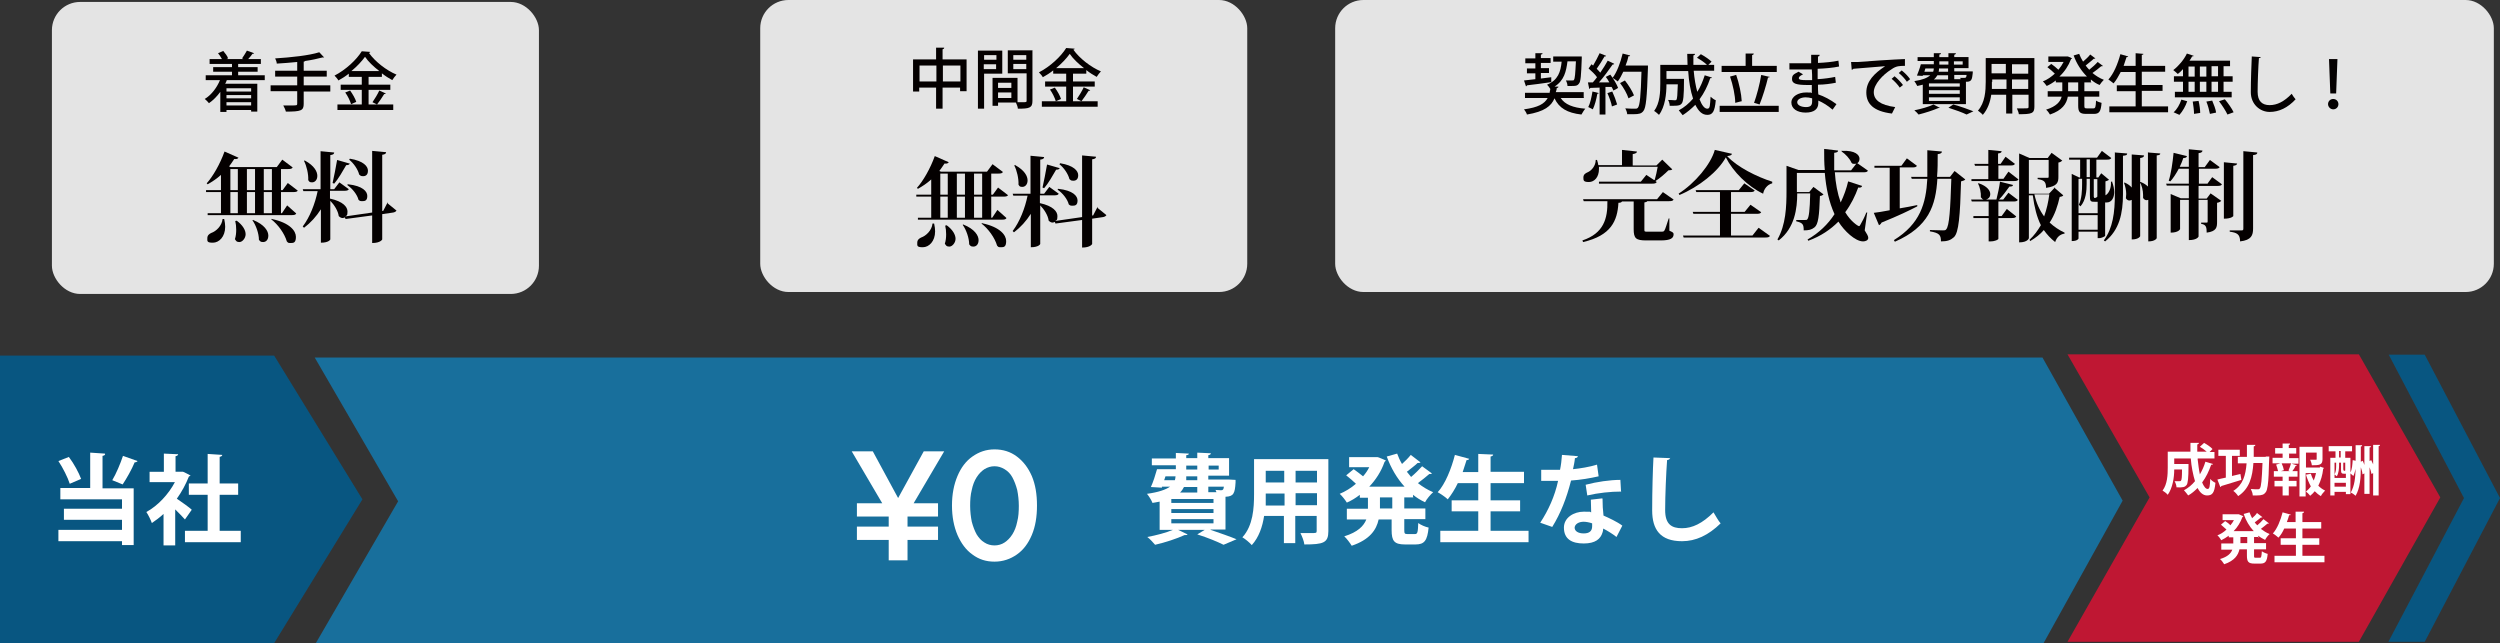
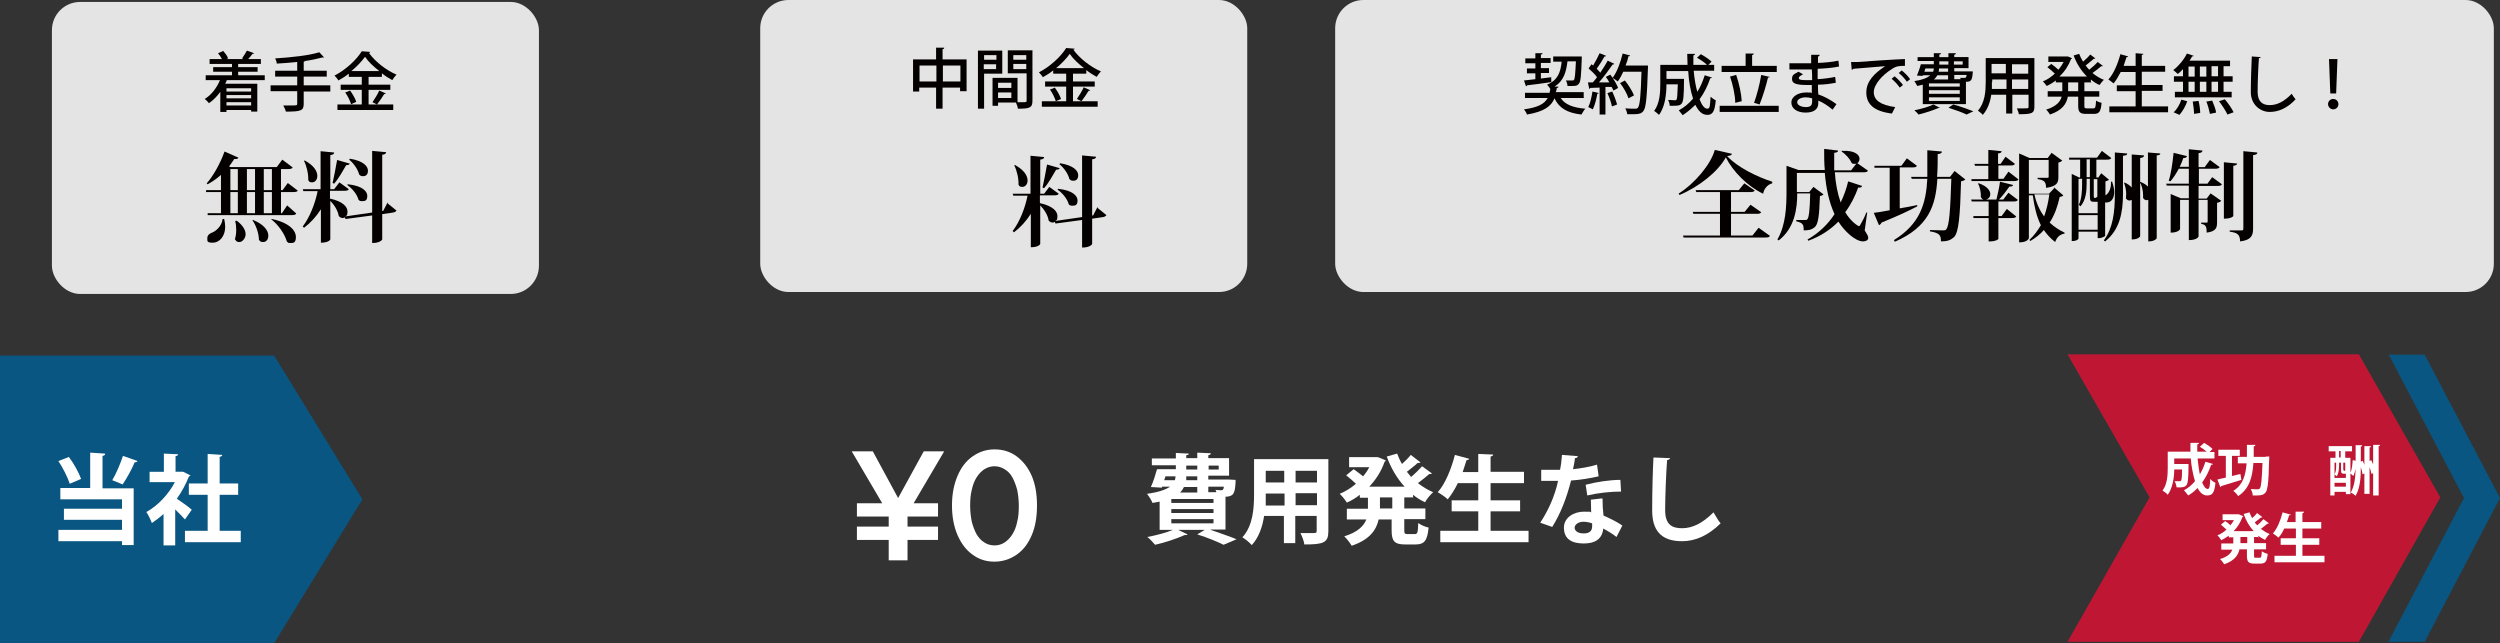
<svg xmlns="http://www.w3.org/2000/svg" id="_レイヤー_1" version="1.1" viewBox="0 0 770.5 198.2">
  <rect x="0" y="0" width="770.5" height="198.2" fill="#333333" stroke="none" />
  <defs>
    <style>
      .st0 {
        fill: #bf1733;
      }

      .st0, .st1, .st2 {
        fill-rule: evenodd;
      }

      .st3 {
        fill: #e4e4e4;
      }

      .st1 {
        fill: #085681;
      }

      .st2 {
        fill: #186f9c;
      }

      .st4 {
        fill: #040000;
      }

      .st5 {
        fill: #fff;
      }
    </style>
  </defs>
  <polyline class="st1" points="84.5 198.2 111.7 153.9 84.5 109.6 0 109.6 0 198.2" />
-   <polygon class="st2" points="97 198.8 629.5 198.8 654.2 154.3 629.5 110.2 97 110.2 97 110.2 122.7 154.5 97 198.8 97 198.8 97 198.8" />
  <polygon class="st1" points="747.3 109.3 770.5 153.5 747.3 197.8 736.1 197.8 759.4 153.5 736.2 109.3 747.3 109.3 747.3 109.3" />
  <polygon class="st0" points="637.2 197.8 727 197.8 752.1 153.3 727 109.2 637.2 109.2 662.5 153.3 637.2 197.8 637.2 197.8" />
  <g>
    <path class="st5" d="M677.3,141.4c.2,1.7.4,3.4.7,4.8.7-1.2,1.3-2.5,1.7-3.9l2.3.7c0,.2-.2.3-.5.2-.7,2-1.6,3.9-2.8,5.5.5,1.2,1.1,2,1.7,2s.7-.9.8-3.1c.4.5,1.1,1,1.6,1.2-.3,3.2-1,3.9-2.6,3.9-1.2,0-2.2-.9-2.9-2.3-.9.9-1.8,1.7-2.9,2.3-.3-.4-.9-1.2-1.3-1.6,1.3-.7,2.4-1.6,3.4-2.8-.6-2-1.1-4.4-1.3-7h-5.1v1.7h4.4v.6c0,3.8-.2,5.4-.6,5.9-.5.6-1,.8-3.1.7,0-.6-.3-1.4-.6-1.9.6,0,1.2,0,1.5,0s.4,0,.5-.2c.2-.2.3-1.1.3-3.4h-2.4c0,2.5-.5,5.7-2,7.8-.3-.4-1.2-1.1-1.6-1.3,1.5-2,1.6-4.9,1.6-7.1v-4.9h7c0-.9,0-1.8,0-2.7h2.6c0,.3-.2.4-.5.5,0,.7,0,1.5,0,2.2h2.9c-.6-.5-1.4-1.1-2.1-1.5l1.3-1.2c.9.5,2.1,1.3,2.6,1.9l-.9.9h1.5v2h-5.1Z" />
    <path class="st5" d="M690.5,146.1l.3,1.8c-2.3.7-4.6,1.4-6.2,1.9,0,.2-.2.3-.3.3l-.9-2.3c.7-.2,1.6-.4,2.6-.6v-6.7h-2.3v-1.9h6.6v1.9h-2.4v6.2l2.5-.6ZM698.3,140.7h1.1c-.2,1.8,0,9.7-1.1,11-.5.7-1.1,1-2.8,1s-.8,0-1.2,0c0-.6-.3-1.4-.6-2,.9.1,1.8.1,2.1.1s.5,0,.7-.3c.4-.5.6-2.6.8-7.8h-2.8c-.3,4.3-1.2,7.9-4.7,10.2-.3-.5-1-1.3-1.5-1.6,3-1.9,3.8-4.8,4.1-8.5h-2.7v-2h2.8c0-1.2,0-2.4,0-3.7h2.6c0,.3-.2.4-.5.5,0,1.1,0,2.1,0,3.2h3.7Z" />
-     <path class="st5" d="M705.5,139.9v1.3h2.9v1.7h-2.2l1.7.5c0,.1-.2.2-.4.2-.2.5-.6,1.1-1,1.6h1.6v1.7h-2.7v1.3h2.4v1.7h-2.4v2.8h-1.9v-2.8h-2.5v-1.7h2.5v-1.3h-2.7v-1.7h1.3c-.1-.6-.4-1.4-.6-2l1.3-.4h-2.4v-1.7h3.1v-1.3h-2.3v-1.7h2.3v-1.4h2.3c0,.3-.1.4-.4.4v1h2.3v1.7h-2.3ZM705.7,145.2l-.4-.2c.3-.6.6-1.5.8-2.2h-2.9c.3.6.6,1.5.7,2.1l-.9.3h2.7ZM715,143.8l1.2.4c0,.2,0,.2-.2.3-.2,1.9-.7,3.6-1.5,5.2.6.6,1.3,1.1,2.1,1.5-.4.4-1.1,1.2-1.3,1.7-.7-.4-1.3-.9-1.9-1.5-.4.5-.9,1-1.4,1.4-.3-.4-.9-1-1.3-1.3.6-.5,1.1-1,1.5-1.6-.6-1.1-1.1-2.3-1.5-3.6l1.5-.3c.2.7.5,1.4.9,2.1.3-.7.5-1.5.7-2.3h-3.2v7.2h-1.9v-15.3h7.1v3.8c0,1.8-.9,1.9-3.3,1.9,0-.5-.3-1.2-.5-1.7.7,0,1.5,0,1.7,0,.2,0,.3,0,.3-.2v-2h-3.3v4.6h4.3Z" />
    <path class="st5" d="M731.4,137.1h2.1c0,.3-.1.4-.4.4v15.2h-1.7v-6.9l-.5.3c-.1-.6-.3-1.3-.6-2.1v8.2h-1.6v-6.3l-.6.3c0-.6-.2-1.4-.5-2.2h0c0,3.2-.2,6.4-1.6,8.8-.3-.3-1-.8-1.5-1,1.2-2.1,1.4-4.6,1.5-7.3h0c-.2.8-.4,1.6-.7,2.2l-.9-.8v6.4h-1.4v-.7h-3.5v1.1h-1.3v-11.6h1.6v-2h-2.1v-1.6h7.2v1.6h-2.1v2h1.6v4.5c.5-.9.6-2.4.7-3.8l.9.2v-4.8h2c0,.3-.1.4-.4.4v4.7l.6-.3c.2.4.3.8.5,1.3v-5.8h2c0,.3-.1.4-.4.4v4.2l.5-.3c.2.4.4.8.6,1.3v-6ZM720.9,142.6v.8c0,1-.1,2.4-.7,3.4-.2-.2-.5-.4-.7-.6v1.1h3.5v-1.3h-.6c-.7,0-.9-.2-.9-1.2v-2.2h-.5ZM720,142.6h-.5v3.6c.5-.9.5-1.9.5-2.7v-.8ZM719.5,150h3.5v-1.2h-3.5v1.2ZM720.9,139v2h.5v-2h-.5ZM722.3,144.8c0,.2,0,.3.1.3.4,0,.4,0,.4-.3v-2.2h-.6v2.2Z" />
    <path class="st5" d="M696.3,165.5h-1.6v1.9h3.7v1.9h-3.7v1.9c0,.6,0,.7.5.7h1.3c.4,0,.5-.3.6-2,.4.3,1.3.7,1.8.8-.2,2.3-.7,3-2.2,3h-1.9c-1.9,0-2.3-.6-2.3-2.5v-1.9h-2.3c-.4,1.8-1.5,3.5-4.7,4.6-.3-.5-.9-1.3-1.3-1.6,2.4-.7,3.4-1.8,3.8-2.9h-3.4v-1.9h3.7v-1.9h-1.4v-.5c-.7.5-1.5,1-2.3,1.4-.3-.5-.8-1.2-1.2-1.5,1-.4,2-1,2.8-1.8-.5-.4-1.1-1-1.7-1.5l1.3-1.1c.5.3,1.2.8,1.6,1.3.4-.5.8-1,1.1-1.6h-3.5v-1.8h5c0,0,1.4.6,1.4.6,0,.1-.2.2-.3.3-.6,1.6-1.5,3.1-2.7,4.3h6.2c-1.3-1.4-2.4-3.2-3.1-5.3l1.8-.5c.2.6.5,1.2.8,1.8.6-.5,1.2-1.1,1.5-1.6l1.7,1.3c-.1.1-.3.1-.5.1-.5.4-1.2,1-1.9,1.5.2.3.5.6.8.9.7-.6,1.4-1.3,1.9-1.9l1.7,1.3c0,0-.2.1-.3.1s-.1,0-.2,0c-.5.4-1.3,1.1-2,1.6.8.6,1.7,1.2,2.7,1.6-.5.4-1.1,1.2-1.4,1.8-.8-.4-1.5-.8-2.1-1.3v.6ZM692.6,167.4v-1.9h-2.1v1.9h2.1Z" />
    <path class="st5" d="M709.7,171.3h6.7v2h-15.4v-2h6.6v-3.4h-4.7v-2h4.7v-3h-3.6c-.5,1.1-1.1,2.1-1.8,2.8-.4-.4-1.2-1-1.7-1.3,1.3-1.4,2.4-4.1,3-6.5l2.5.7c0,.2-.2.2-.5.2-.2.7-.4,1.4-.7,2.1h2.7v-3.2h2.6c0,.3-.2.4-.5.5v2.7h5.8v2h-5.8v3h5.2v2h-5.2v3.4Z" />
  </g>
  <g>
    <path class="st5" d="M373.1,163.3h0c2.9,1,6.1,2.1,8,2.9l-4,1.7c-1.8-.9-4.9-2.2-8.1-3.2l2.3-1.4h-8.2l2.9,1.4c-.1.2-.3.2-.6.2s-.2,0-.3,0c-2.4,1.1-6,2.3-9.1,3-.6-.7-1.7-1.9-2.4-2.4,2.7-.5,5.8-1.3,7.9-2.2h-4.1v-8.7c-.7.1-1.4.3-2.2.4-.3-.8-1.1-2.1-1.7-2.8,3.6-.5,5.8-1.3,7.1-2.2h-2.5v.3c-.1,0-3.4-.2-3.4-.2.7-1.5,1.4-3.7,1.9-5.5h5.8v-1.2h-7.4v-2.1h7.4v-1.7l4,.2c0,.3-.2.4-.8.5v.9h3.4v-1.7l4.2.2c0,.3-.3.5-.8.6v.9h6.4v5.4h-6.4v1.2h6.5c0,0,1.9.1,1.9.1,0,.3,0,.5,0,.8-.2,3.4-.6,4.3-3.1,4.4v10.1h-4.6ZM359.2,146.8l-.4,1.2h3.3c.1-.4.2-.8.2-1.2h-3.1ZM374,155v-1.2h-13v1.2h13ZM374,158.1v-1.2h-13v1.2h13ZM361,160v1.3h13v-1.3h-13ZM369,150.1h-4.1c-.3.6-.7,1.2-1.2,1.7h5.3v-1.7ZM369,148v-1.2h-3.4c0,.4,0,.8,0,1.2h3.5ZM365.6,143.5v1.2h3.4v-1.2h-3.4ZM375.6,143.5h-3.1v1.2h3.1v-1.2ZM374.9,151.7c0-.2-.2-.5-.3-.7.7,0,1.3.1,1.7.1.6,0,.8-.2.9-1.1h-4.8v1.7h2.5Z" />
    <path class="st5" d="M409.4,141.7v22c0,3.6-1.5,4.1-7.4,4.1-.1-1-.7-2.5-1.2-3.5,1,0,2.2,0,3,0,1.9,0,2,0,2-.7v-4.6h-6.6v8.4h-3.5v-8.4h-6.1c-.5,3.3-1.6,6.6-3.8,9-.6-.7-2-1.9-2.9-2.4,3.3-3.6,3.6-9,3.6-13.3v-10.8h22.9ZM390.1,152.1c0,1,0,2,0,3.7h5.8v-3.7h-5.7ZM395.8,145.1h-5.7v3.6h5.7v-3.6ZM405.9,148.7v-3.6h-6.6v3.6h6.6ZM399.3,155.7h6.6v-3.7h-6.6v3.7Z" />
    <path class="st5" d="M435.6,153.3h-2.8v3.4h6.5v3.3h-6.5v3.3c0,1.1.1,1.3,1,1.3h2.3c.8,0,.9-.6,1-3.4.8.6,2.2,1.2,3.2,1.4-.4,4-1.3,5.2-4,5.2h-3.3c-3.3,0-4.1-1.1-4.1-4.4v-3.3h-4c-.7,3.2-2.7,6.2-8.3,8.1-.5-.8-1.5-2.2-2.3-2.9,4.2-1.3,6-3.2,6.8-5.2h-6v-3.3h6.5v-3.4h-2.5v-.9c-1.3,1-2.6,1.8-4,2.4-.5-.8-1.5-2.1-2.2-2.7,1.7-.7,3.5-1.8,5-3.1-.8-.8-2-1.8-3-2.6l2.3-1.9c.9.6,2,1.5,2.9,2.2.8-.9,1.4-1.8,1.9-2.8h-6.2v-3.1h8.8c0-.1,2.5,1,2.5,1,0,.2-.3.3-.4.5-1,2.9-2.7,5.5-4.7,7.6h10.9c-2.3-2.5-4.2-5.7-5.5-9.3l3.2-.9c.4,1.1.9,2.2,1.5,3.2,1-.9,2-1.9,2.7-2.8l3,2.3c-.2.2-.6.2-.9.2-.8.8-2.2,1.8-3.3,2.7.4.5.9,1.1,1.3,1.6,1.2-1,2.5-2.3,3.4-3.3l3,2.2c-.1.2-.3.2-.5.2s-.2,0-.3,0c-.9.8-2.3,1.9-3.5,2.8,1.4,1.1,3,2.1,4.7,2.8-.8.7-2,2.1-2.5,3.1-1.3-.6-2.6-1.4-3.7-2.3v1ZM429.1,156.7v-3.4h-3.8v3.4h3.8Z" />
    <path class="st5" d="M459.3,163.6h11.8v3.5h-27.2v-3.5h11.7v-6h-8.2v-3.4h8.2v-5.3h-6.3c-.9,1.9-2,3.6-3.1,5-.7-.7-2.2-1.7-3.1-2.2,2.3-2.5,4.2-7.2,5.3-11.5l4.4,1.2c-.1.3-.4.4-.8.4-.4,1.2-.8,2.5-1.2,3.7h4.8v-5.6l4.6.2c0,.3-.3.5-.8.6v4.7h10.3v3.5h-10.3v5.3h9.1v3.4h-9.1v6Z" />
    <path class="st5" d="M486.3,140.6c0,.3-.4.6-.9.6-.1,1.1-.4,2.5-.6,3.4,2.1-.2,5.2-.7,7.4-1.4l.5,3.6c-2.6.6-5.6,1.1-8.5,1.3-1.4,5.5-3.2,10.1-5.8,14.3l-3.7-1.3c2.5-3.8,4.5-8.2,5.5-12.9h-5.2v-3.4h3.3c.9,0,1.8,0,2.5,0,.3-1.4.5-3.1.6-4.6l5,.4ZM493.9,153.7c0,1.8.1,3.5.3,5.2,1.6.7,4.2,1.9,5.8,3.1l-1.8,3.5c-1.1-.9-2.9-2-4.1-2.6,0,.6-.1.9-.2,1.2-.6,2-2.2,3.4-5.8,3.4s-6.1-1.3-6.1-4.9c0-3.1,3.1-4.9,6.1-4.9s1.5,0,2.3.2c0-1.4-.1-2.9-.1-3.9l3.5-.4ZM490.7,161.3c-.8-.3-1.9-.5-2.6-.5-1.5,0-2.7.7-2.8,1.8,0,1.1,1.1,1.8,2.8,1.8s2.6-.7,2.6-2.2v-.9ZM499.7,151.5c-3.3,0-7.1.4-10.5,1.2l-.5-3.3c3.4-.9,7.5-1.5,10.7-1.5l.2,3.5Z" />
    <path class="st5" d="M514.7,141.1c0,.4-.3.6-.9.7-.3,4-.6,11-.6,15.4s2,5.6,5.2,5.6,6.3-1.5,9.7-4.9c.5.8,1.6,2.8,2.2,3.4-3.8,3.7-7.7,5.5-11.9,5.5-6.7,0-9.2-3.6-9.2-9.5s.2-12.7.4-16.3l5.2.2Z" />
  </g>
  <g>
    <path class="st5" d="M21.2,140.8c1.6,2.1,3.1,4.9,3.8,6.8l-3.5,1.5c-.6-1.9-2.1-4.9-3.5-7l3.3-1.3ZM32.4,139.9c0,.3-.2.5-.8.6v10h9.6v17.5h-3.6v-1.2h-19.6v-3.5h19.6v-3.1h-17.9v-3.4h17.9v-2.9h-19v-3.5h9.2v-10.9l4.5.3ZM34.6,148c1.2-2,2.5-5.1,3.3-7.5l4.5,1.6c-.1.2-.5.4-.9.4-.9,2.2-2.5,5-3.7,6.8l-3.2-1.3Z" />
    <path class="st5" d="M58.7,146.4c0,.2-.3.4-.5.5-.9,2.3-2.2,4.7-3.7,6.8,1.5,1,4,2.8,4.6,3.4l-2.1,3c-.7-.8-1.9-2-3-3.1v11.1h-3.6v-9.7c-1.2,1.1-2.4,2-3.6,2.8-.3-.9-1.2-2.7-1.7-3.4,3.5-1.9,6.8-5.4,8.8-9.2h-7.8v-3.2h4.4v-5.6l4.4.2c0,.3-.3.5-.8.6v4.8h2.3c0-.1,2.4,1.2,2.4,1.2ZM67.8,163.6h6.4v3.5h-17.2v-3.5h7v-11.1h-5.8v-3.5h5.8v-9.1l4.5.3c0,.3-.3.5-.8.6v8.2h5.7v3.5h-5.7v11.1Z" />
  </g>
  <g>
    <path class="st5" d="M291,139.1l-11.3,19.2v14.4h-5.8v-14.2l-11.4-19.4h6.5l7.8,14.4,7.9-14.4h6.4ZM264.1,155.1h25v4.1h-25v-4.1ZM264.1,162.3h25v4.1h-25v-4.1Z" />
    <path class="st5" d="M295.1,146.7c1.1-2.6,2.6-4.6,4.6-6,2-1.4,4.2-2.2,6.8-2.2s4.9.7,6.9,2.2,3.5,3.5,4.6,6c1.1,2.6,1.6,5.6,1.6,9.1s-.5,6.5-1.6,9.1c-1.1,2.6-2.6,4.6-4.6,6-2,1.4-4.3,2.2-6.9,2.2s-4.8-.7-6.8-2.2c-2-1.4-3.5-3.5-4.6-6-1.1-2.6-1.7-5.6-1.7-9.1s.6-6.5,1.7-9.1ZM299.5,160.8c.4,1.5.9,2.8,1.5,3.9.7,1.1,1.4,1.9,2.4,2.5.9.6,2,.9,3.1.9s2.2-.3,3.1-.9c.9-.6,1.7-1.4,2.4-2.5s1.2-2.4,1.5-3.9c.4-1.5.5-3.2.5-4.9s-.2-3.4-.5-4.9c-.4-1.5-.9-2.8-1.5-3.9s-1.4-1.9-2.4-2.5-2-.9-3.1-.9-2.1.3-3.1.9c-.9.6-1.7,1.4-2.4,2.5-.7,1.1-1.2,2.4-1.5,3.9-.4,1.5-.5,3.2-.5,4.9s.2,3.4.5,4.9Z" />
  </g>
  <rect class="st3" x="16" y=".6" width="150.1" height="90" rx="8.7" ry="8.7" />
  <g>
    <g>
      <path class="st4" d="M81.7,24.7h-11.8c-.1.4-.3.7-.5,1.1h9.9v8.6h-1.9v-.5h-7.6v.6h-1.9v-6.2c-1,1.4-2.2,2.6-3.5,3.5-.3-.4-.9-1-1.3-1.3,2-1.2,3.7-3.4,4.7-5.8h-4.4v-1.5h8.1v-1.1h-5.8v-1.4h5.8v-1h-6.9v-1.5h3.8c-.3-.6-.8-1.3-1.2-1.8l1.6-.7c.6.7,1.3,1.6,1.5,2.3l-.5.2h5.2l-.4-.2c.5-.7,1.1-1.7,1.5-2.4l2.2.8c0,.1-.2.2-.5.2-.3.5-.8,1-1.3,1.6h3.9v1.5h-7v1h6v1.4h-6v1.1h8.2v1.5ZM77.4,27.2h-7.6v1h7.6v-1ZM77.4,30.3v-1h-7.6v1h7.6ZM69.8,32.5h7.6v-1h-7.6v1Z" />
      <path class="st4" d="M101.8,26.4v1.8h-8.2v3.8c0,2.1-.8,2.4-5.5,2.4-.1-.5-.5-1.4-.8-1.9.9,0,1.9,0,2.6,0,1.6,0,1.7,0,1.7-.6v-3.8h-8.2v-1.8h8.2v-2.7h-6.8v-1.8h6.8v-2.7c-2.1.2-4.3.4-6.3.5,0-.5-.3-1.2-.5-1.6,4.8-.3,10.5-.9,13.6-1.9l1.5,1.6c0,0-.2,0-.3,0s-.1,0-.2,0c-1.5.4-3.3.8-5.4,1.1,0,.1-.2.2-.4.2v2.8h7.1v1.8h-7.1v2.7h8.2Z" />
      <path class="st4" d="M113.5,32.2h7.7v1.7h-17.2v-1.7h7.5v-4.5h-6.5v-1.6h6.5v-2.4h-4v-1c-1,.8-2.1,1.5-3.2,2.1-.2-.4-.8-1.1-1.2-1.5,3.5-1.8,6.8-4.9,8.4-7.5l2.6.2c0,.2-.2.3-.4.3,1.9,2.7,5.4,5.4,8.5,6.7-.5.5-.9,1.1-1.3,1.7-1.1-.6-2.2-1.3-3.2-2.1v1.1h-4.1v2.4h6.7v1.6h-6.7v4.5ZM108.2,32.1c-.3-1-1-2.5-1.8-3.6l1.5-.6c.8,1.1,1.6,2.5,1.9,3.5l-1.6.7ZM116.9,21.9c-1.8-1.4-3.4-2.9-4.4-4.4-1,1.4-2.5,3-4.2,4.4h8.6ZM114.8,31.5c.7-1,1.6-2.5,2.1-3.6l2,.9c0,.1-.2.2-.5.2-.6,1-1.5,2.3-2.2,3.2l-1.4-.7Z" />
    </g>
    <g>
      <path class="st4" d="M91.8,58.7c-.2.4-.6.5-1.5.5h-3.7v6.5h.3l1.6-2.4,2.8,2.5c-.2.4-.6.5-1.4.5h-25.9v-.6c-.1,0,4.1,0,4.1,0v-6.5h-4.6v-.6c-.1,0,4.6,0,4.6,0v-4.7c-1.3,1.2-2.7,2.1-4.1,2.9l-.3-.3c1.9-2.1,4.1-5.9,5.5-9.8l4.3,1.9c-.2.3-.5.5-1.3.4-.5.8-1.1,1.6-1.6,2.3l.5.2h14.2l1.7-2.3,3.2,2.4c-.2.4-.6.5-1.5.5h-2.1v6.5h.5l1.6-2.2,3,2.3ZM69.1,67.5c.2.9.3,1.7.3,2.4,0,3.1-1.9,4.9-3.8,4.9s-1.7-.5-1.7-1.4.6-1.3,1.2-1.6c1.5-.5,3.3-2.2,3.5-4.3h.4ZM71,52.1v6.5h2.3v-6.5h-2.3ZM71,59.2v6.5h2.3v-6.5h-2.3ZM72.8,67.9c2.1,1.5,2.9,3.1,2.9,4.3s-1,2.4-1.9,2.4-1-.3-1.4-.9c.3-.9.4-1.9.4-2.9s-.1-1.9-.3-2.7h.4ZM78.6,52.1h-2.5v6.5h2.5v-6.5ZM78.6,59.2h-2.5v6.5h2.5v-6.5ZM78,67.8c3.5,1.4,4.7,3.4,4.7,4.8s-.8,2-1.6,2-.9-.2-1.3-.7c0-1.9-.9-4.5-2-6l.3-.2ZM83.8,52.1h-2.5v6.5h2.5v-6.5ZM83.8,65.7v-6.5h-2.5v6.5h2.5ZM83.8,67.5c5.6,1.2,7.4,3.7,7.4,5.5s-.7,1.9-1.6,1.9-.8-.1-1.2-.5c-.7-2.4-2.7-5.2-4.8-6.8l.2-.2Z" />
      <path class="st4" d="M119.5,62.7l2.7,2.2c-.2.3-.5.5-1,.6l-3.4.5v7.8c0,0-.5,1.1-3.1,1.1v-8.5l-8.2,1.1-.2-.5c-.2.1-.5.2-.7.2-.4,0-.8-.2-1.2-.6-.2-1.6-1.4-3.5-2.6-4.7v11.9c0,0-.4,1-2.9,1v-10.3c-1.4,2.2-3.1,4.1-5.2,5.7l-.4-.4c2.2-2.9,3.8-7,4.6-10.9h-4.4l-.2-.6h5.5v-11.7l4.2.4c0,.4-.3.7-1.2.8v10.5h1.2l1.6-2.1,2.9,2.1c-.2.4-.6.5-1.4.5h-4.4v2.4c4.1.9,5.4,2.6,5.4,4s-.3,1.2-.7,1.5l8.3-1.2v-19l4.3.4c0,.4-.3.7-1.2.8v17.3h.3s1.4-2.7,1.4-2.7ZM94,49.5c2.9,1.6,3.8,3.4,3.8,4.7s-.8,2-1.6,2-.9-.2-1.2-.7c.1-1.8-.5-4.4-1.3-5.9l.3-.2ZM107.8,50.3c0,.4-.4.6-1.1.6-1.1,1.9-2.4,4.2-3.7,5.7l-.5-.2c.4-1.8,1-4.7,1.4-7.1l3.8,1.1ZM107.3,56.8c4.5.5,5.9,2.2,5.9,3.6s-.7,1.6-1.5,1.6-.8-.1-1.2-.4c-.4-1.6-1.9-3.5-3.4-4.5v-.3ZM107.8,48.9c4.3.7,5.6,2.4,5.6,3.7s-.7,1.7-1.5,1.7-.8-.2-1.2-.5c-.4-1.6-1.7-3.5-3.1-4.6l.2-.2Z" />
    </g>
  </g>
  <rect class="st3" x="234.3" width="150.1" height="90" rx="8.7" ry="8.7" />
  <g>
    <path class="st4" d="M290.6,18.3h7.3v9.8h-2v-1.1h-5.4v6.5h-2v-6.5h-5.2v1.2h-1.9v-9.9h7.1v-3.6h2.5c0,.3-.2.4-.5.5v3.1ZM283.4,25.1h5.2v-4.9h-5.2v4.9ZM290.6,25.1h5.4v-4.9h-5.4v4.9Z" />
    <path class="st4" d="M308.9,22.7h-5.6v10.8h-1.9V15.6h7.5v7.1ZM307.1,17h-3.8v1.4h3.8v-1.4ZM303.2,21.3h3.8v-1.5h-3.8v1.5ZM318.2,15.6v15.5c0,2.2-1,2.4-4.5,2.4,0-.5-.3-1.3-.6-1.9h-5.5v1h-1.7v-8.6h7.7v7.5c.5,0,1,0,1.4,0,1.3,0,1.4,0,1.4-.5v-8.4h-5.8v-7.1h7.7ZM311.7,25.5h-4.1v1.6h4.1v-1.6ZM307.6,30.2h4.1v-1.7h-4.1v1.7ZM316.3,17h-4v1.4h4v-1.4ZM312.3,21.3h4v-1.6h-4v1.6Z" />
    <path class="st4" d="M330.6,31.2h7.7v1.7h-17.2v-1.7h7.5v-4.5h-6.5v-1.6h6.5v-2.4h-4v-1c-1,.8-2.1,1.5-3.2,2.1-.2-.4-.8-1.1-1.2-1.5,3.5-1.8,6.8-4.9,8.4-7.5l2.6.2c0,.2-.2.3-.4.3,1.9,2.7,5.4,5.4,8.5,6.7-.5.5-.9,1.1-1.3,1.7-1.1-.6-2.2-1.3-3.2-2.1v1.1h-4.1v2.4h6.7v1.6h-6.7v4.5ZM325.4,31.2c-.3-1-1-2.5-1.8-3.6l1.5-.6c.8,1.1,1.6,2.5,1.9,3.5l-1.6.7ZM334.1,21c-1.8-1.4-3.4-2.9-4.4-4.4-1,1.4-2.5,3-4.2,4.4h8.6ZM331.9,30.5c.7-1,1.6-2.5,2.1-3.6l2,.9c0,.1-.2.2-.5.2-.6,1-1.5,2.3-2.2,3.2l-1.4-.7Z" />
  </g>
  <g>
-     <path class="st4" d="M310.7,60.1c-.2.4-.6.5-1.5.5h-3.7v6.5h.3l1.6-2.4,2.8,2.5c-.2.4-.6.5-1.4.5h-25.9v-.6c-.1,0,4.1,0,4.1,0v-6.5h-4.6v-.6c-.1,0,4.6,0,4.6,0v-4.7c-1.3,1.2-2.7,2.1-4.1,2.9l-.3-.3c1.9-2.1,4.1-5.9,5.5-9.8l4.3,1.9c-.2.3-.5.5-1.3.4-.5.8-1.1,1.6-1.6,2.3l.5.2h14.2l1.7-2.3,3.2,2.4c-.2.4-.6.5-1.5.5h-2.1v6.5h.5l1.6-2.2,3,2.3ZM287.9,68.9c.2.9.3,1.7.3,2.4,0,3.1-1.9,4.9-3.8,4.9s-1.7-.5-1.7-1.4.6-1.3,1.2-1.6c1.5-.5,3.3-2.2,3.5-4.3h.4ZM289.8,53.5v6.5h2.3v-6.5h-2.3ZM289.8,60.6v6.5h2.3v-6.5h-2.3ZM291.6,69.3c2.1,1.5,2.9,3.1,2.9,4.3s-1,2.4-1.9,2.4-1-.3-1.4-.9c.3-.9.4-1.9.4-2.9s-.1-1.9-.3-2.7h.4ZM297.4,53.5h-2.5v6.5h2.5v-6.5ZM297.4,60.6h-2.5v6.5h2.5v-6.5ZM296.9,69.2c3.5,1.4,4.7,3.4,4.7,4.8s-.8,2-1.6,2-.9-.2-1.3-.7c0-1.9-.9-4.5-2-6l.3-.2ZM302.7,53.5h-2.5v6.5h2.5v-6.5ZM302.7,67.1v-6.5h-2.5v6.5h2.5ZM302.7,68.8c5.6,1.2,7.4,3.7,7.4,5.5s-.7,1.9-1.6,1.9-.8-.1-1.2-.5c-.7-2.4-2.7-5.2-4.8-6.8l.2-.2Z" />
    <path class="st4" d="M338.3,64.1l2.7,2.2c-.2.3-.5.5-1,.6l-3.4.5v7.8c0,0-.5,1.1-3.1,1.1v-8.5l-8.2,1.1-.2-.5c-.2.1-.5.2-.7.2-.4,0-.8-.2-1.2-.6-.2-1.6-1.4-3.5-2.6-4.7v11.9c0,0-.4,1-2.9,1v-10.3c-1.4,2.2-3.1,4.1-5.2,5.7l-.4-.4c2.2-2.9,3.8-7,4.6-10.9h-4.4l-.2-.6h5.5v-11.7l4.2.4c0,.4-.3.7-1.2.8v10.5h1.2l1.6-2.1,2.9,2.1c-.2.4-.6.5-1.4.5h-4.4v2.4c4.1.9,5.4,2.6,5.4,4s-.3,1.2-.7,1.5l8.3-1.2v-19l4.3.4c0,.4-.3.7-1.2.8v17.3h.3s1.4-2.7,1.4-2.7ZM312.9,50.9c2.9,1.6,3.8,3.4,3.8,4.7s-.8,2-1.6,2-.9-.2-1.2-.7c.1-1.8-.5-4.4-1.3-5.9l.3-.2ZM326.6,51.7c0,.4-.4.6-1.1.6-1.1,1.9-2.4,4.2-3.7,5.7l-.5-.2c.4-1.8,1-4.7,1.4-7.1l3.8,1.1ZM326.2,58.2c4.5.5,5.9,2.2,5.9,3.6s-.7,1.6-1.5,1.6-.8-.1-1.2-.4c-.4-1.6-1.9-3.5-3.4-4.5v-.3ZM326.7,50.3c4.3.7,5.6,2.4,5.6,3.7s-.7,1.7-1.5,1.7-.8-.2-1.2-.5c-.4-1.6-1.7-3.5-3.1-4.6l.2-.2Z" />
  </g>
  <rect class="st3" x="411.5" y="0" width="357.1" height="90" rx="8.7" ry="8.7" />
  <g>
    <path class="st4" d="M488.2,30.2h-7.2c1.3,2,3.8,3,7.6,3.3-.4.4-.9,1.3-1.2,1.8-4.4-.5-6.9-2-8.3-5-1,2.4-3.1,4.1-8.5,5-.1-.5-.6-1.2-.9-1.6,4.4-.6,6.3-1.7,7.3-3.5h-7v-1.6h7.6c0-.4.2-.8.2-1.2-.2-.4-.7-1-1-1.3,3.4-1.4,4.2-4,4.5-7.1h-2.6v-1.6h7.8s1,0,1,0c0,.2,0,.4,0,.6-.2,5.3-.3,7.2-.9,7.8-.5.7-1.1.7-2.4.7s-.7,0-1.1,0c0-.5-.2-1.2-.5-1.7.8,0,1.5,0,1.9,0s.5,0,.6-.2c.3-.4.4-1.8.6-5.7h-2.6c-.4,3.1-1,5.9-4,7.8h1.2c0,.3-.2.4-.5.4,0,.5-.2.9-.3,1.3h8.6v1.6ZM478.2,25.3c-2.8.4-5.7.8-7.6,1,0,.2-.2.3-.3.3l-.6-1.8,3.5-.4v-1.8h-2.6v-1.5h2.6v-1.6h-3.1v-1.5h3.1v-1.6h2.2c0,.3-.2.4-.5.4v1.1h3v1.5h-3v1.6h2.5v1.5h-2.5v1.7l3.2-.4v1.4Z" />
    <path class="st4" d="M492.7,28.7c0,.1-.2.2-.4.2-.3,1.7-.8,3.6-1.4,4.8-.3-.2-1-.5-1.4-.7.6-1.1,1-3,1.3-4.8l2,.5ZM497.5,19.7c0,.1-.2.2-.5.2-1.1,1.6-2.7,3.8-4.2,5.5h3.2c-.3-.6-.7-1.2-1.1-1.7.6-.3,1-.5,1.4-.7,1,1.3,2,3,2.4,4.1-.6.4-1,.6-1.5.8,0-.3-.3-.7-.5-1.1h-1.9v8.5h-1.8v-8.3c-1.1,0-2.1.1-2.9.1,0,.2-.2.3-.3.3l-.4-2h1.5c.4-.5.9-1,1.3-1.6-.6-.9-1.7-1.9-2.6-2.7l.9-1.3c.2.1.3.3.5.4.7-1.2,1.5-2.7,2-3.8l2,.8c0,.2-.3.2-.5.2-.6,1.1-1.6,2.7-2.4,3.8.4.4.8.8,1.1,1.2.9-1.3,1.7-2.6,2.3-3.7l1.9.9ZM496.8,32.8c-.2-1.1-.8-2.8-1.4-4.1l1.5-.5c.6,1.3,1.2,2.9,1.5,4l-1.6.6ZM506.9,20.2h1c0,.2,0,.5,0,.7-.3,9.2-.6,12.3-1.4,13.3-.6.8-1.3,1-3.1,1s-1.2,0-1.9,0c0-.5-.3-1.3-.6-1.8,1.3.1,2.5.1,3,.1s.6,0,.9-.3c.6-.7.9-3.7,1.1-11.1h-5.6c-.5,1.1-1.1,2.2-1.7,3-.4-.3-1.1-.8-1.6-1.1,1.3-1.7,2.4-4.6,3.1-7.5l2.3.6c0,.2-.2.3-.5.2-.2,1-.5,1.9-.9,2.9h5.8ZM500.8,24.8c1.1,1.4,2.3,3.3,2.8,4.6l-1.7.9c-.4-1.3-1.5-3.3-2.6-4.7l1.5-.8Z" />
    <path class="st4" d="M522,21.8c.2,2.4.6,4.7,1.1,6.5,1-1.5,1.7-3.3,2.3-5.1l2.2.7c0,.2-.2.2-.5.2-.8,2.4-1.9,4.6-3.3,6.5.7,1.8,1.5,2.9,2.4,2.9s.8-1.1,1-3.7c.4.4,1.1.9,1.6,1.1-.3,3.5-1,4.5-2.6,4.5s-2.7-1.1-3.7-3.1c-1.2,1.2-2.5,2.3-3.9,3.2-.3-.4-.9-1.1-1.2-1.5,1.7-.9,3.1-2.1,4.4-3.6-.8-2.4-1.3-5.3-1.5-8.5h-6.7v2.4h4.4s1,0,1,0c0,.2,0,.4,0,.6,0,4.6-.2,6.4-.7,7-.4.5-.8.7-2.5.7s-.8,0-1.2,0c0-.5-.2-1.3-.5-1.8.9,0,1.6.1,2,.1s.5,0,.6-.2c.2-.3.3-1.5.4-4.7h-3.5c0,2.9-.4,6.9-2.3,9.4-.3-.3-1.1-1-1.5-1.2,1.8-2.4,1.9-5.9,1.9-8.5v-5.7h8.4c0-1.1-.1-2.3-.1-3.4h2.4c0,.3-.2.4-.5.5,0,1,0,1.9,0,2.9h4.2c-.7-.7-2-1.6-3.1-2.2l1.2-1.1c1.1.6,2.6,1.6,3.3,2.3l-1,1h1.8v1.8h-6.2Z" />
    <path class="st4" d="M530,32.6h18.2v1.9h-18.2v-1.9ZM547.6,20.3v1.9h-17v-1.9h7.4v-3.8h2.5c0,.3-.2.4-.5.5v3.3h7.6ZM535.1,23.1c.9,2.6,1.6,5.9,1.7,8.1,0,0-.2,0-2,.5,0-2.2-.7-5.5-1.6-8.1l1.8-.5ZM545.5,23.6c0,.2-.3.3-.6.3-.6,2.6-1.7,6.1-2.6,8.3l-1.7-.5c.8-2.2,1.8-5.9,2.2-8.6l2.6.6Z" />
    <path class="st4" d="M551.4,19.5c1.2,0,3,0,4.5,0s1.6,0,2.3,0c0-.9,0-2,0-2.6h2.6c0,.4-.2.5-.5.5,0,.6,0,1.4,0,2,2.2-.1,4.4-.3,6.3-.7l.2,1.8c-1.9.4-4.1.6-6.6.7v3.2c1.9-.1,4-.4,5.4-.7l.2,1.8c-1.5.3-3.5.6-5.5.6,0,1.2,0,2.2.1,3,1.8.6,3.7,1.6,5.6,3l-1.2,1.7c-1.5-1.3-3-2.2-4.4-2.8v.8c0,1.8-1.3,2.9-3.9,2.9s-4.4-1.2-4.4-3.1,2.2-3.1,4.5-3.1,1.2,0,1.8.2c0-.7,0-1.6,0-2.5-.4,0-.8,0-1.2,0-3.5,0-4.9-.4-4.9-1.8s.6-1.5,2-2.3l1.4.8c-1.2.6-1.3.9-1.3,1.2,0,.5.8.6,2.4.6.5,0,1.1,0,1.7,0,0-1.1,0-2.2-.1-3.3-.7,0-1.6,0-2.4,0-1.3,0-3.2,0-4.5,0v-1.8ZM558.5,30.3c-.7-.2-1.4-.3-2-.3-1.4,0-2.6.6-2.6,1.5s1.2,1.5,2.7,1.5,1.9-.6,1.9-1.8v-1Z" />
    <path class="st4" d="M570.7,19.1c.6,0,1.5,0,2,0,2-.2,11.4-.8,14.4-.9v2.1c-1.6,0-2.7,0-4.2,1.1-2.6,1.6-5.4,4.6-5.4,7s2,4,6.6,4.6l-1,2c-5.7-.7-7.9-3-7.9-6.5s2.5-5.9,5.8-8.1c-2.3.2-7.6.6-9.8.8,0,.1-.3.3-.5.3l-.2-2.4ZM583.9,23.5c.9.7,2,1.9,2.6,2.7l-1,.8c-.5-.8-1.7-2.1-2.5-2.7l.9-.8ZM586.1,21.7c.9.7,2,1.8,2.6,2.7l-1,.8c-.5-.8-1.6-2-2.5-2.7l.9-.8Z" />
    <path class="st4" d="M592.6,32.2v-6.1c-.5.1-1.1.3-1.7.4-.2-.4-.6-1.1-.9-1.5,2.6-.4,4-1,4.9-1.8h-2.3v.2c0,0-1.8-.1-1.8-.1.4-1,.9-2.3,1.2-3.5h4v-1h-5v-1.2h5v-1.2h2.2c0,.3-.2.4-.5.4v.8h2.8v-1.2h2.3c0,.3-.2.4-.5.5v.7h4.4v3.4h-4.4v1h4.7s1,0,1,0v.5c-.2,2-.4,2.6-1.7,2.7-.1,0-.2,0-.4,0v6.9h-13.3ZM597.9,33.2c-.1.1-.2.1-.5.1-1.6.7-4.1,1.5-6.1,2-.3-.4-.9-1-1.3-1.3,2-.4,4.5-1.1,5.9-1.8l1.9,1ZM593.4,21.1l-.3,1h2.7c.1-.3.2-.6.2-1h-2.6ZM604,26.7v-1h-9.5v1h9.5ZM604,28.9v-1.1h-9.5v1.1h9.5ZM604,31.1v-1.1h-9.5v1.1h9.5ZM600.4,23.2h-3.3c-.3.5-.6.9-1.1,1.3h4.4v-1.3ZM600.4,22.1v-1h-2.8c0,.3,0,.7-.1,1h2.9ZM597.7,18.9v1h2.8v-1h-2.8ZM606.1,35.3c-1.2-.6-3.4-1.4-5.6-2.1l1.5-1c2.2.6,4.7,1.5,6.2,2.1l-2.1,1ZM604.9,18.9h-2.7v1h2.7v-1ZM604.3,24.5c0-.2-.1-.3-.2-.5.4,0,.8,0,1.1,0,.7,0,.8,0,.9-.9h-3.8v1.3h2.1Z" />
    <path class="st4" d="M627,17.9v15c0,2.1-.9,2.3-4.8,2.3,0-.5-.4-1.3-.6-1.8.8,0,1.6,0,2.2,0,1.3,0,1.4,0,1.4-.5v-3.7h-5v5.8h-1.9v-5.8h-4.6c-.3,2.2-1.1,4.5-2.6,6.2-.3-.4-1.1-1-1.5-1.3,2.2-2.5,2.4-6.1,2.4-8.9v-7.3h15ZM613.9,25.2c0,.7,0,1.4,0,2.2h4.5v-2.9h-4.4v.8ZM618.2,19.7h-4.4v2.9h4.4v-2.9ZM625.1,22.7v-2.9h-5v2.9h5ZM620.1,27.4h5v-2.9h-5v2.9Z" />
    <path class="st4" d="M644.6,25.4h-2.2v2.7h4.6v1.7h-4.6v2.8c0,.7.1.8.8.8h2c.6,0,.7-.4.8-2.4.4.3,1.2.6,1.7.7-.2,2.6-.7,3.4-2.3,3.4h-2.5c-1.9,0-2.4-.6-2.4-2.5v-2.8h-3.2c-.4,2.2-1.7,4.2-5.5,5.5-.2-.4-.8-1.2-1.2-1.5,3.2-1,4.4-2.5,4.8-4h-4.3v-1.7h4.5v-2.7h-2v-.6c-.9.7-1.9,1.3-2.8,1.7-.3-.4-.8-1.1-1.2-1.4,1.3-.5,2.6-1.4,3.7-2.4-.6-.6-1.5-1.4-2.3-2l1.2-1c.7.5,1.6,1.2,2.2,1.8.6-.7,1.2-1.6,1.6-2.4h-4.7v-1.7h6c.6.2,1,.4,1.3.6,0,.1-.2.2-.3.2-.8,2.1-2,3.9-3.6,5.4h8.5c-1.8-1.8-3.2-4-4.1-6.5l1.7-.5c.3.8.7,1.6,1.2,2.4.8-.7,1.7-1.5,2.2-2.2l1.6,1.2c0,0-.2.1-.3.1s-.1,0-.2,0c-.6.6-1.7,1.4-2.5,2.1.4.5.7.9,1.1,1.3.9-.7,2-1.7,2.6-2.4l1.6,1.2c0,.1-.3.2-.5.1-.7.6-1.8,1.5-2.7,2.1,1.1.9,2.2,1.6,3.5,2.1-.4.4-1,1.1-1.3,1.6-1-.4-1.9-1-2.7-1.7v.7ZM640.5,28.1v-2.7h-3.1v2.7h3.1Z" />
    <path class="st4" d="M660.1,32.8h8.1v1.8h-18.1v-1.8h8.1v-4.7h-5.8v-1.8h5.8v-4.1h-4.6c-.7,1.3-1.4,2.6-2.2,3.5-.4-.3-1.1-.9-1.6-1.2,1.6-1.7,2.9-4.8,3.7-7.8l2.4.7c0,.2-.2.2-.5.2-.3.9-.6,1.8-.9,2.7h3.7v-3.9l2.4.2c0,.2-.2.3-.5.3v3.4h7.2v1.8h-7.2v4.1h6.4v1.8h-6.4v4.7Z" />
    <path class="st4" d="M672.8,23.5v-2.2c-.5.6-1.1,1.1-1.6,1.5-.3-.3-1-.9-1.4-1.2,1.6-1.2,3.3-3.2,4.2-5.1l2.1.7c0,.1-.2.2-.5.2-.2.4-.5.9-.8,1.3h12.5v1.7h-2v3.1h2.8v1.7h-2.8v3.1h2.5v1.7h-17.5v-1.7h2.5v-3.1h-2.8v-1.7h2.8ZM674.1,31.2c-.5,1.5-1.4,3.1-2.4,4.2l-1.8-.8c1-.8,1.9-2.4,2.4-3.9l1.8.5ZM674.5,20.5v3.1h1.9v-3.1h-1.9ZM674.5,25.2v3.1h1.9v-3.1h-1.9ZM676.2,35.1c0-1-.2-2.6-.4-3.8l1.8-.2c.3,1.2.5,2.8.5,3.7l-1.9.3ZM680,20.5h-2v3.1h2v-3.1ZM680,25.2h-2v3.1h2v-3.1ZM681.1,35.1c-.2-1-.6-2.6-1.1-3.8l1.8-.3c.5,1.2,1.1,2.7,1.2,3.7l-1.9.4ZM683.6,23.5v-3.1h-2v3.1h2ZM683.6,28.3v-3.1h-2v3.1h2ZM686.5,35.3c-.5-1.1-1.6-2.8-2.6-4.1l1.8-.6c1,1.2,2.2,2.9,2.7,4l-1.9.7Z" />
    <path class="st4" d="M696.8,17.5c0,.2-.2.4-.6.4-.2,2.5-.4,7.5-.4,10.4s1.4,4.1,3.7,4.1,4.5-1.1,6.8-3.5c.2.4.9,1.4,1.2,1.7-2.4,2.6-5.1,3.9-8,3.9s-5.8-2.3-5.8-6.1.2-8.6.3-11l2.8.2Z" />
    <path class="st4" d="M717.5,32.1c0-.9.7-1.6,1.6-1.6s1.6.7,1.6,1.6-.7,1.6-1.6,1.6-1.6-.8-1.6-1.6ZM718.2,28.8l-.4-10.6h2.6l-.4,10.6h-1.8Z" />
  </g>
  <g>
-     <path class="st4" d="M514.5,67.2v3.9c1.1.5,1.3.6,1.3,1.1,0,1.2-.9,1.9-4,1.9h-4.4c-3.2,0-3.9-.6-3.9-3.5v-8.5h-3.6c-.2.3-.5.4-1.1.4-.3,5.6-2.3,10.1-10.9,12.1l-.2-.5c6.6-2.2,7.8-6.8,7.7-12.1h-7.3l-.2-.6h22.8l1.8-2.2,3.3,2.3c-.2.4-.6.5-1.4.5h-6.7c-.1.2-.4.3-.9.4v8.2c0,.8,0,.8.9.8h4.2c.6,0,.9,0,1.1-.4.3-.5.7-1.9,1.3-3.7h.2ZM510,55.4c.3-1,.7-2.8.9-4h-18.1c0,.2,0,.5,0,.7,0,2.5-1.4,4-3.1,4s-1.7-.5-1.7-1.4.6-1.3,1.3-1.6c1.2-.5,2.5-2,2.5-3.8h.4c.2.5.3,1.1.4,1.6h7.3v-4.7l4.6.5c0,.4-.3.6-1.3.8v3.5h7.3l1.8-1.8,3.1,3c-.2.2-.6.3-1.2.3-1,1-2.7,2.5-4,3.3l.4.3c-.2.4-.6.5-1.4.5h-16.4v-.6c-.1,0,12.9,0,12.9,0l1.7-2.1,2.4,1.6Z" />
    <path class="st4" d="M517.3,59.7c5.1-3.2,10-9.1,11.2-13.5l5.3,1.2c-.1.4-.5.6-1.5.7,3.1,3.4,9.2,6.4,13.9,7.9v.5c-1.6.4-2.6,1.9-2.8,3.2-4.7-2.2-9.3-6.8-11.5-11.2-2.4,4.4-8.3,9.1-14.3,11.6l-.2-.4ZM540.1,72.6l1.9-2.4,3.5,2.5c-.2.4-.6.5-1.4.5h-25.2l-.2-.6h11.4v-6.7h-8.2l-.2-.6h8.4v-6.1h-7.3l-.2-.6h13.3l1.7-2.1,3.2,2.2c-.2.4-.6.5-1.4.5h-5.9v6.1h4.2l1.8-2.2,3.3,2.3c-.2.4-.6.5-1.4.5h-7.9v6.7h6.8Z" />
    <path class="st4" d="M575.4,66l-.7,5c.7,1.1,1.1,1.8,1.1,2.3,0,.8-.9,1.1-1.6,1.1-2.4,0-5.8-3.2-7.6-6.1-2.4,2.4-5.4,4.5-9.3,5.9l-.2-.4c3.5-2,6.3-4.7,8.3-7.8-1.7-3.7-2.6-8-3-12.7h-8.6v5.9h3.8l1.3-1.6,3.1,2.3c-.2.2-.6.5-1.1.5-.2,6.1-.5,8.8-1.7,9.7-.9.7-1.7.9-3.3.9,0-1.9-.3-2.3-2.3-2.8v-.4c.7,0,2,0,2.6,0s.6,0,.8-.2c.5-.5.8-2.9.9-8h-4c0,4.6-.7,10.6-5.7,14.5l-.4-.3c2.6-4.5,2.8-10.1,2.8-15v-7.7l3.7,1.3h8.1c-.2-2.1-.2-4.3-.2-6.5l4.3.5c0,.4-.3.6-1.2.7,0,1.8,0,3.6,0,5.4h5.2l1.8-2.3,3.4,2.4c-.2.4-.6.5-1.4.5h-8.8c.2,3.3.8,6.5,1.8,9.3,1-2.1,1.8-4.3,2.3-6.5l4.3,1.4c-.1.4-.4.6-1.2.5-.9,2.5-2.2,5.2-4,7.6,1.7,2.9,4,4.3,4.2,4.3s.3-.1.5-.5c.5-.8,1.3-2.4,1.8-3.7h.3ZM567.8,46.5c4-.2,5.3,1.3,5.3,2.4s-.7,1.6-1.5,1.6-.7-.1-1-.4c-.5-1.2-1.8-2.6-3-3.4v-.3Z" />
    <path class="st4" d="M585.6,64.2c1.7-.3,3.5-.6,5.3-1v.4c-2.3,1.2-5.8,2.9-11,5-.2.4-.5.7-.8.8l-1.6-3.8c1-.1,2.8-.4,4.9-.8v-13.1h-4.7v-.6c-.1,0,8.3,0,8.3,0l1.7-2.3,3.1,2.3c-.2.4-.6.5-1.4.5h-3.9v12.6ZM602.4,52.7l3.3,2.6c-.2.3-.6.4-1.3.6-.3,10.6-.7,15.8-2.2,17.2-1,.9-2,1.3-4,1.3,0-1.9-.4-2.6-3.4-3.1v-.4c1.2,0,3.2.1,4,.1.5,0,.8,0,1-.3,1-1,1.3-6.4,1.6-15.6h-4.3c-.5,8.2-2.6,14.8-13.1,19.4l-.3-.5c8.1-5,9.9-11.3,10.3-18.9h-4.8l-.2-.6h5c0-1.5,0-3.1,0-4.8v-3.4l4.5.4c0,.4-.3.7-1.3.8,0,2.4,0,4.7-.2,7h4l1.4-1.8Z" />
    <path class="st4" d="M617.4,55.2l1.6-2.3,3.1,2.4c-.2.4-.7.5-1.4.5h-13.1v-.6c-.1,0,5.2,0,5.2,0v-4.1h-4.1l-.2-.6h4.3v-4.3l4.1.4c0,.4-.3.6-1.1.7v3.2h.8l1.5-2.2,2.9,2.2c-.2.4-.6.5-1.4.5h-3.7v4.1h1.6ZM617.4,61.5l1.6-2.1,2.9,2.2c-.2.4-.6.5-1.4.5h-4.6v4.5h1l1.6-2.2,2.9,2.3c-.2.4-.6.5-1.4.5h-4.1v6.4c0,.2-.9.8-2.5.8h-.5v-7.2h-4.7v-.6c-.1,0,4.7,0,4.7,0v-4.5h-5.2l-.2-.6h3.9c-.3,0-.6-.3-.9-.7.1-1.4-.3-3.2-.9-4.3h.3c2.6.9,3.5,2.3,3.5,3.3s-.6,1.5-1.3,1.7h3.2c.4-1.6.9-3.9,1.1-5.5l4,1c0,.4-.4.5-1.1.5-.8,1.1-2,2.8-3.2,4h1.3ZM633,57.7l2.9,2.5c-.2.3-.5.4-1.1.5-.6,2.7-1.5,5.5-3.1,7.9,1.4,1.3,2.9,2.3,4.6,3.1v.3c-1.4.2-2.4,1.1-2.9,2.6-1.4-1.1-2.5-2.3-3.5-3.7-1.1,1.3-2.5,2.4-4.2,3.4l-.2-.4c1.4-1.3,2.5-2.8,3.5-4.5-1.2-2.4-2-5.4-2.5-9.2h-1.2v13.2c0,0-.3,1.3-3,1.3v-27.4l3.2,1.4h5.6l1.2-1.6,3.3,2.4c-.2.2-.6.5-1.2.6v4.4c0,1.7-.3,2.9-3.8,3.4,0-2-.7-2.4-2.6-2.7v-.4h3c.3,0,.4,0,.4-.4v-5.1h-6.1v10.4h6.2l1.6-1.7ZM627,59.9c.6,2.7,1.6,4.9,3,6.8.8-2.2,1.3-4.5,1.6-6.8h-4.6Z" />
    <path class="st4" d="M650.9,55.9c.5,1.3.7,2.4.7,3.3,0,1.6-.7,3.2-2.3,3.2s-.4,0-.5,0v10.3c0,.1-1,.7-1.9.7h-.4v-2h-5.9v2.1s-.2.8-2.1.8v-20.7l2.3,1.1h.3v-5.5h-3.4v-.6c-.1,0,8.6,0,8.6,0l1.5-2.1,2.9,2.2c-.2.4-.6.5-1.4.5h-3.2v5.5h.6l.9-1.3,2.4,2c-.2.2-.7.4-1.1.5v4.3c0,0,.2-.1.3-.2.8-.6,1.4-2,1.4-3.4s0-.4,0-.6h.5ZM640.6,55.2v10.5h5.9v-3.5c-.2,0-.3,0-.5,0-1.8,0-1.9,0-1.9-2.2v-4.9h-1v1.6c0,2-.2,5-1.9,6.9l-.5-.5c.9-1.8,1-4.5,1-6.4v-1.6h-1ZM640.6,70.8h5.9v-4.5h-5.9v4.5ZM644.1,49.1h-1v5.5h1v-5.5ZM645.4,60.7q0,.3,0,.3c.5,0,.6,0,1-.4v-5.4h-1.1v5.5ZM651.9,47l3.7.3c0,.5-.3.6-1.3.7v11.9c0,5.8-1.1,11-5.5,14.5l-.4-.3c2.8-3.8,3.4-8.7,3.4-14.2v-13ZM656.9,47.6l3.9.3c0,.4-.3.7-1.2.8v24.1c0,0-.4,1-2.6,1v-12.2c-.2.1-.5.2-.7.2-.4,0-.8-.2-1.1-.7,0-.4.1-.8.1-1.3,0-1.2-.3-2.5-.7-3.5h.3c.9.4,1.6.9,2.1,1.5v-10.2ZM662.1,47l3.7.3c0,.4-.3.5-1.1.6v25.5c0,0-.4,1-2.6,1v-12.8c-.2,0-.3.1-.5.1-.4,0-.8-.2-1.1-.7,0-.3,0-.6,0-.9,0-1.4-.4-3-1-4h.3c1,.4,1.7.9,2.2,1.4v-10.7Z" />
    <path class="st4" d="M680.2,56.8l1.6-2.2,3,2.2c-.2.4-.6.5-1.4.5h-5.8v3.9h2.5l1.2-1.6,3.3,2.3c-.2.2-.6.5-1.3.6v5.9c0,1.7-.2,2.9-3.2,3.3,0-1.7-.2-2.5-1.7-2.7v-.4h1.7c.2,0,.3,0,.3-.4v-6.6h-2.8v11.3c0,0-.4,1.1-3,1.1v-12.4h-2.7v9c0,0-.4,1.1-2.9,1.1v-11.9l3.1,1.3h2.5v-3.9h-6.8l-.2-.6h7v-4.6h-3.1c-.8,1.5-1.7,2.9-2.6,3.9l-.5-.2c.7-2.1,1.2-5.5,1.5-8.6l4.1,1c0,.4-.4.6-1.1.6-.3.9-.7,1.9-1.1,2.7h2.8v-5.4l4.2.4c0,.4-.3.7-1.2.8v4.3h1.9l1.6-2.2,3,2.2c-.2.4-.7.5-1.4.5h-5v4.6h2.6ZM689.5,50.3c0,.4-.3.7-1.2.8v15.5s-.5.8-2.9.8v-17.4l4.1.4ZM691.5,46.6l4.2.4c0,.4-.2.7-1.3.8v22.6c0,2.1-.5,3.6-4,4,0-2.3-1.1-2.7-3.2-3v-.4h3.7c.4,0,.5-.1.5-.6v-23.8Z" />
  </g>
</svg>